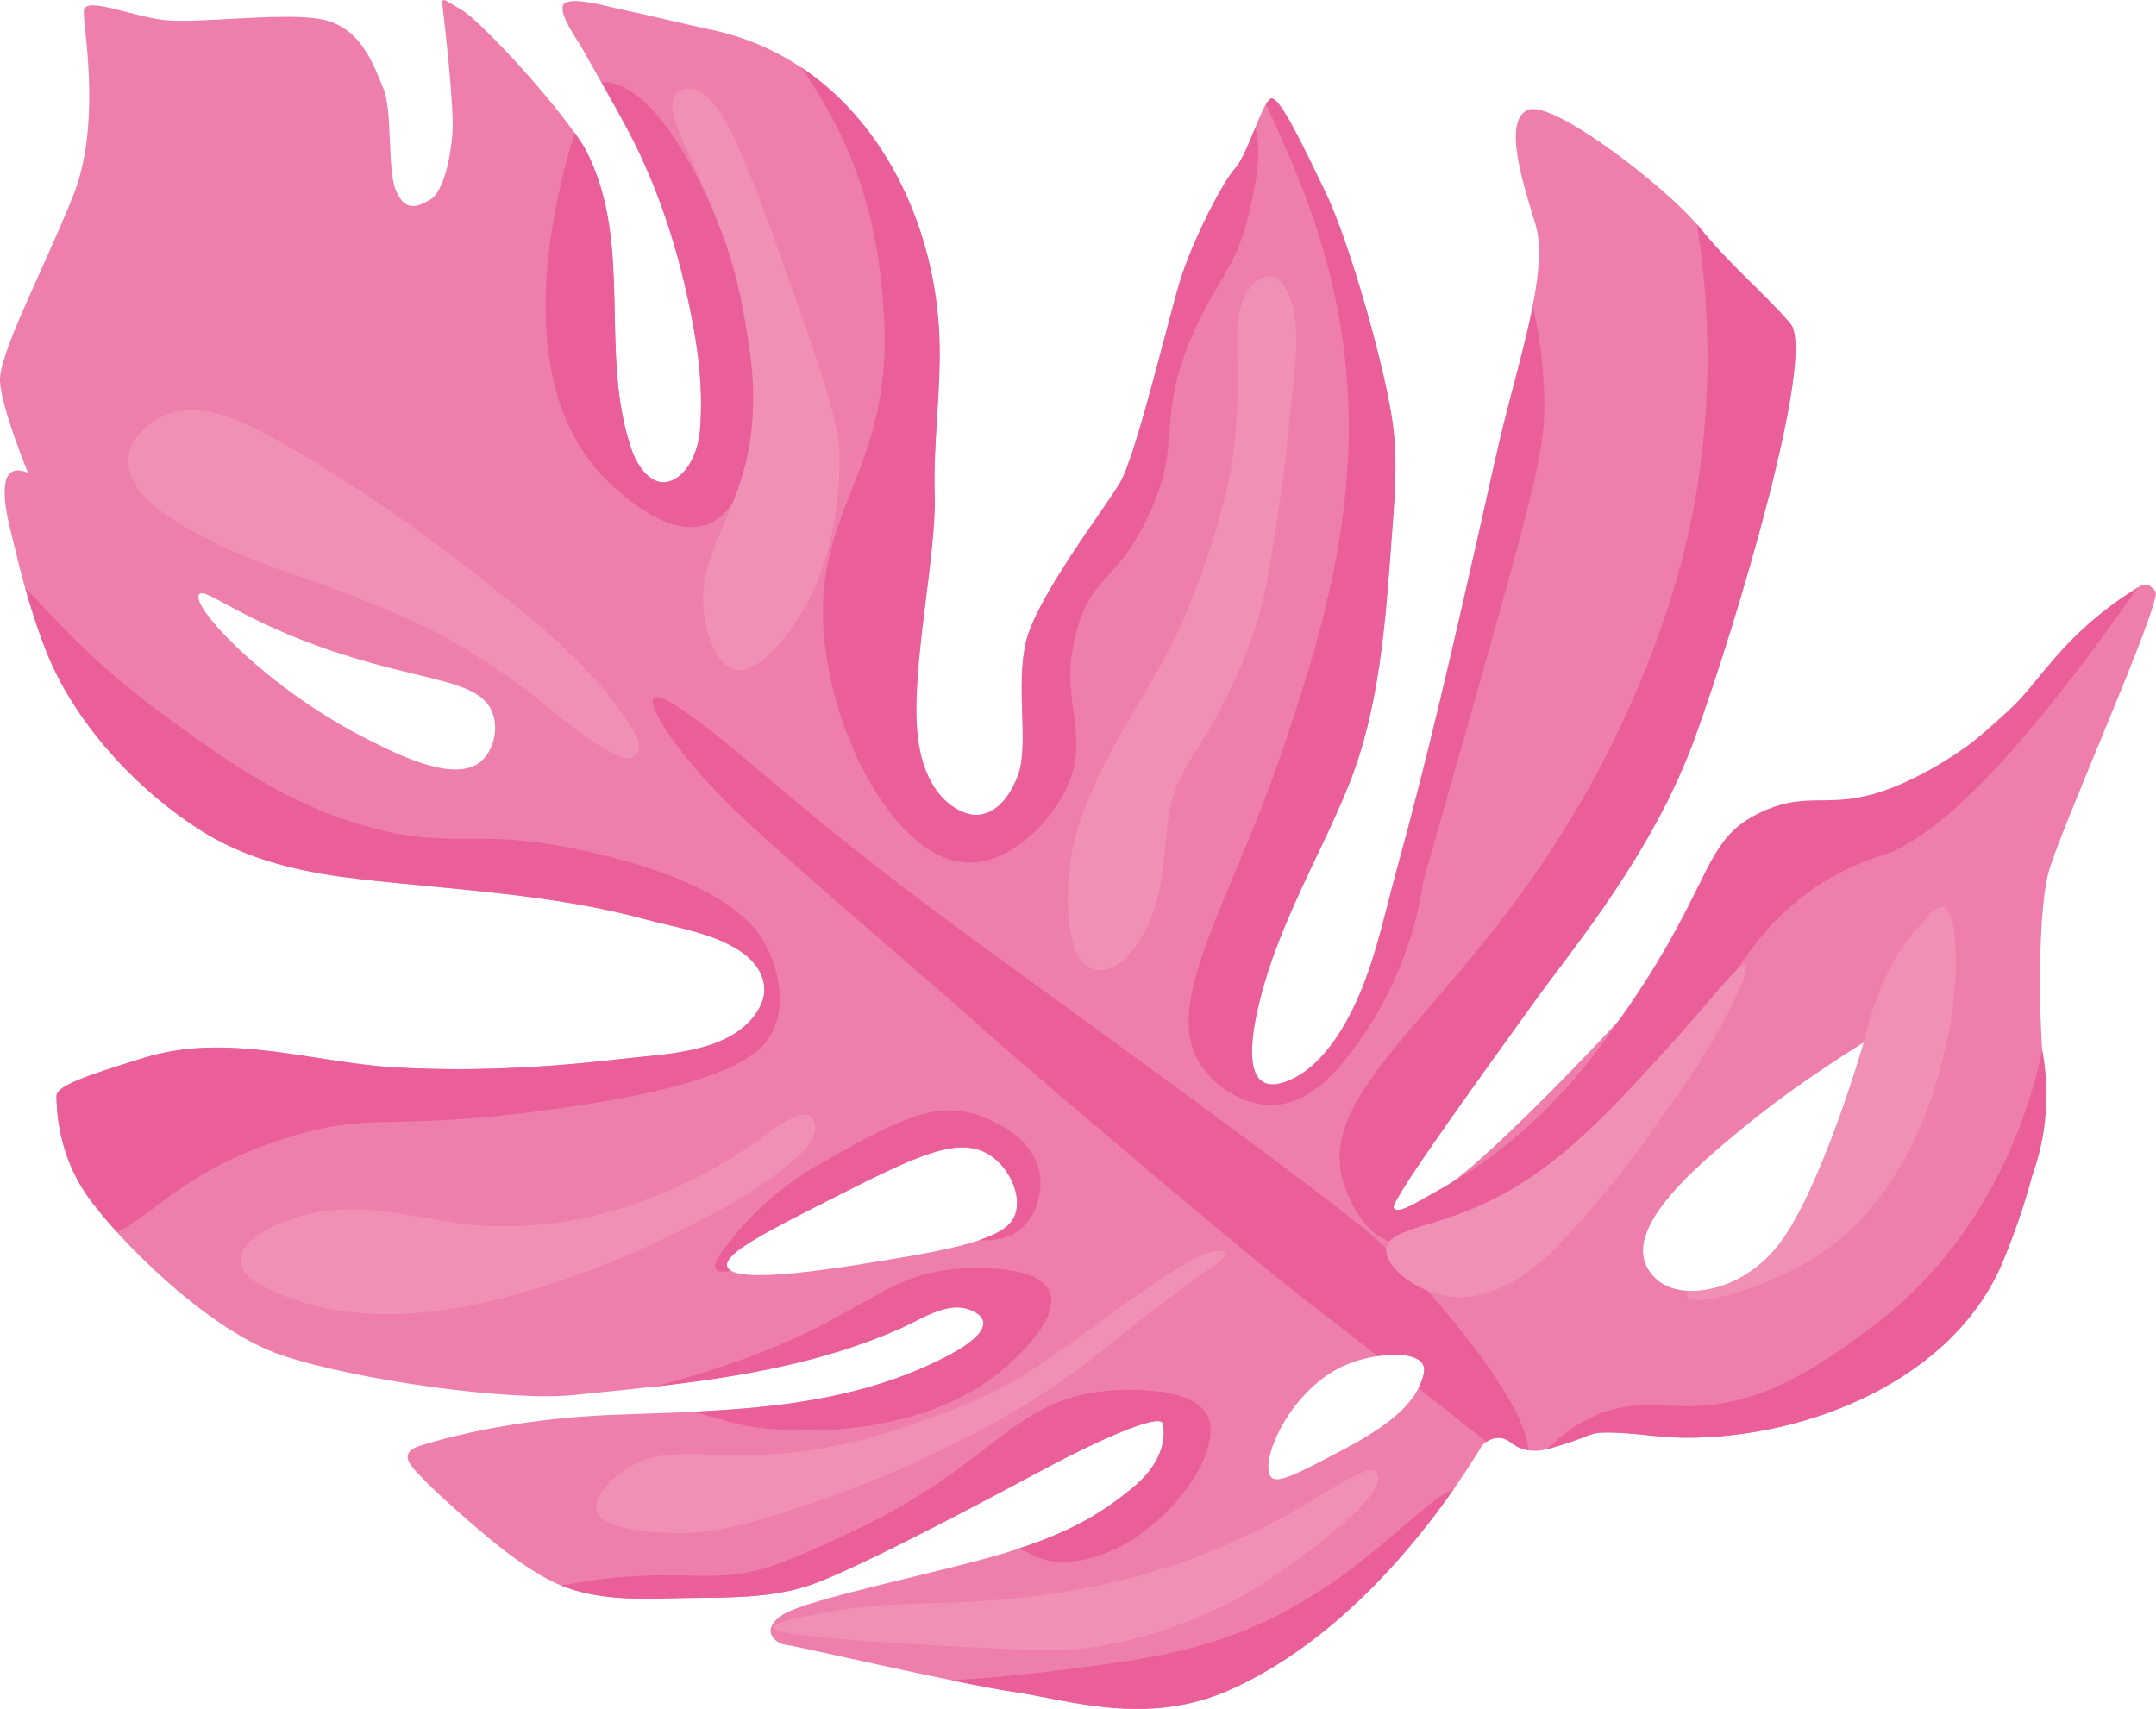
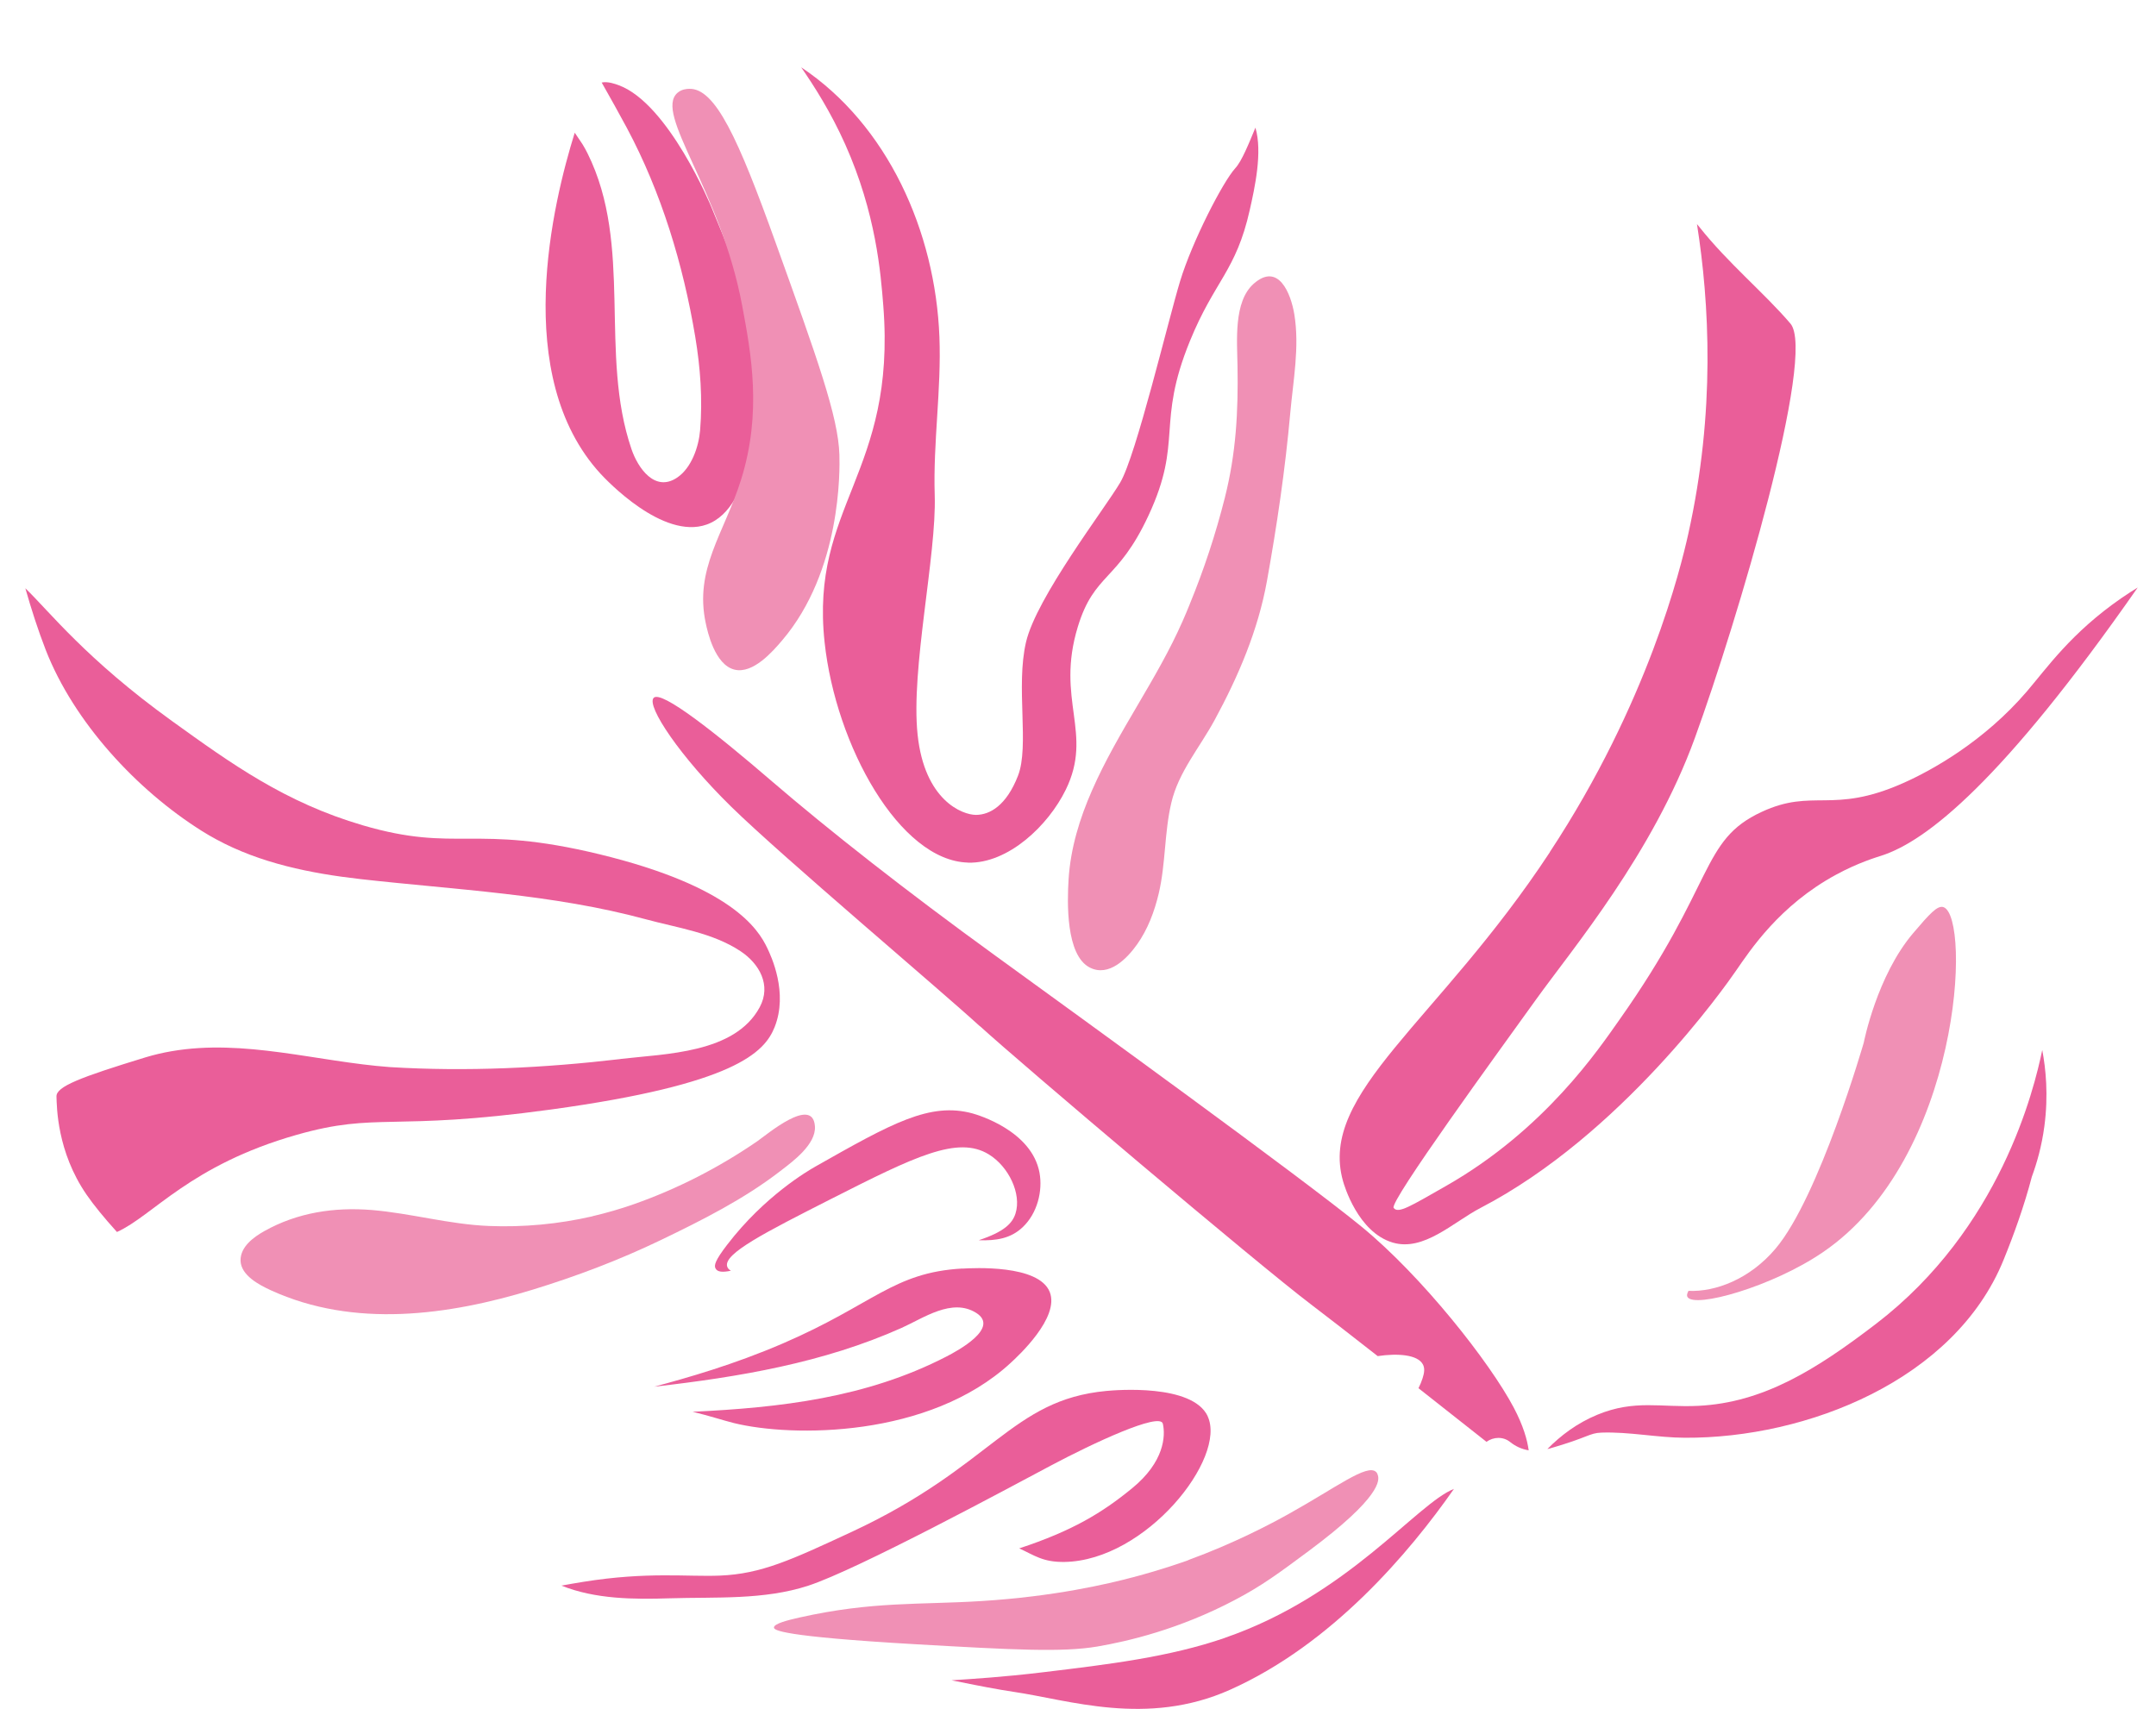
<svg xmlns="http://www.w3.org/2000/svg" id="Layer_1" viewBox="0 0 243.16 192.77">
  <defs>
    <style>.cls-1{fill:#f090b5;}.cls-2{fill:#ea5e99;}.cls-3{fill:#ee7eab;}</style>
  </defs>
-   <path class="cls-3" d="m9.77,134.78c3.36,4.88,13.58,15.22,21.91,18.06,8.33,2.84,25.86,5.24,32.89,4.53,12.54-1.26,25.48-2.38,37.12-7.58,2.48-1.11,5.68-3.41,8.41-1.7,2.71,1.7-2.09,4.28-3.37,4.94-11.57,5.97-24.3,6.09-36.99,6.54-7.37.26-15.2,1.32-22.27,3.48-2.51.77-1.37,2.07-.16,3.34,1.35,1.43,2.81,2.76,4.28,4.06,3.13,2.75,6.45,5.66,10.13,7.66,4.19,2.28,9.19,2.32,13.83,2.18,5.17-.16,10.61.21,15.6-1.42,5.56-1.81,22.81-11.13,27.44-13.59s12.25-6.03,12.56-4.68c.31,1.36.18,4.3-3.47,7.28-3.65,2.98-7.24,5.12-14.25,7.27-7.01,2.15-22.35,5.19-25.12,6.97s-.74,3.34.32,3.42c1.06.09,19.48,4.39,25.67,5.3s15.02,3.96,24.39-.22c14.43-6.43,24.51-21.06,28.3-27.3.7-1.15,2.27-1.51,3.32-.66.96.78,2.39,1.33,4.39.75,4.46-1.27,4.5-1.76,5.91-1.81,3.11-.11,6.29.57,9.41.58,13.78.07,30.43-6.53,35.93-20.04,2.58-6.33,5.16-14.4,4.55-21.31-.65-7.41-.57-17.7.45-22.1,1.03-4.4,13.04-31,12.14-32.05s-1.36-1.01-3.03.36c-1.67,1.37-20.33,21.16-26.32,22.42-5.98,1.26-13.31.94-15.16,2.65-1.85,1.71-13.43,20.09-15.98,22.96-2.54,2.87-15.59,16.47-19.55,18.73s-5.4,3.17-5.9,2.47c-.5-.7,11.82-17.6,16.02-23.45,4.2-5.85,13.2-16.5,17.95-29.55,4.75-13.05,13.74-43.29,10.78-46.75-2.96-3.47-7.02-6.79-10.29-10.92s-16.38-14.38-19.26-13.21c-2.88,1.17-.63,8.18.81,12.87s-1.18,13.08-3.37,21.7c-.98,3.84-1.79,7.73-2.67,11.6-3.01,13.3-6.03,26.62-9.66,39.76-1.21,4.39-2.13,8.87-3.84,13.11-1.59,3.96-4.55,9.36-8.99,10.7-5.24,1.57-3.11-7.19-2.5-9.57,1.54-6,4.22-11.51,6.87-17.09,1.08-2.28,2.14-4.56,3.08-6.9,3.46-8.58,4.15-18.32,4.82-27.45.33-4.44.77-9.09.13-13.52-.97-6.72-4.94-20.47-7.52-25.83-2.58-5.37-5.2-10.88-6.15-10.66-.95.21-2.65,6.35-4.06,7.87-1.4,1.52-4.87,8.27-6.23,12.74-1.36,4.47-4.96,19.68-6.76,22.73-1.8,3.04-9.44,12.95-10.62,17.99-1.18,5.04.4,11.73-.91,15.09s-3.17,4.4-4.73,4.41c-1.56,0-5.81-1.65-6.59-9.05-.79-7.4,2.15-20.22,1.93-27.02-.19-5.96.76-11.89.53-17.84-.6-15.56-9.6-31.29-25.72-34.68-3.51-.74-6.98-1.64-10.49-2.36-.82-.17-5.65-1.57-6.2-.42-.51,1.05,1.69,4.05,2.15,4.88,1.66,3,3.4,5.96,5.02,8.99,3.89,7.28,6.35,15.41,7.71,23.55.58,3.48.84,7.03.55,10.56-.16,1.87-.97,4.25-2.6,5.34-2.5,1.68-4.41-1.09-5.13-3.19-3.7-10.8.21-22.94-4.96-33.38-.18-.36-.37-.71-.58-1.05-3.16-4.96-11.63-14.05-13.61-15.16-1.98-1.11-2.29-1.64-2.14-.36.16,1.28,1.34,11.51,1.11,14.31-.23,2.8-1.01,6.62-2.54,7.48-1.53.86-2.79,1.32-3.82-1.01s-.35-9.01-1.46-11.63-2.54-7.02-7.21-7.77-13.92.6-17.66.11c-3.74-.49-8.77-2.69-8.89-1.02-.11,1.67,2.12,12.76-1.27,21.04C4.84,30.55-.16,39.95,0,43.02c.16,3.07,3.17,10.33,3.17,10.33,0,0-2.33-1.24-2.6,1.42-.24,2.31.64,5,1.15,7.22.9,3.85,2.01,7.67,3.44,11.35,3.18,8.14,10.24,15.78,17.6,20.41.54.34,1.09.66,1.65.96,4.96,2.69,10.61,3.83,16.22,4.47,10.78,1.22,21.68,1.68,32.22,4.54,3.53.96,7.52,1.51,10.66,3.59,2.14,1.42,3.51,3.84,2.17,6.33-2.8,5.2-10.61,5.24-15.69,5.83-8.63,1.01-17.33,1.44-26.01.91-8.17-.6-16.42-3.21-24.64-1.79-.99.17-1.97.4-2.93.69-7.39,2.26-10.08,3.3-10.04,4.42.04,1.13.04,6.21,3.4,11.08Zm187.14-7.82c6-4.93,13.31-9.38,13.31-9.38,0,0-5.02,17.43-9.96,23.27-4.27,5.05-10.63,5.83-13.3,3.56-5.49-4.66,3.94-12.52,9.95-17.46Zm-44.88,26.9c2.95-1.19,7.58-1.6,8.45.05.23.44.16.95-.04,1.57-.97,3-3.88,5.35-8.88,8-4.94,2.61-7.4,3.91-8.15,3.19-1.56-1.51,2.02-10.15,8.62-12.81ZM54.26,85.88c-2.96,2.52-9.37-.74-13.1-2.64-11.07-5.63-19.73-14.86-18.71-16.19.63-.82,4.09,2.42,13.23,5.76,11.65,4.26,18.54,3.56,19.93,7.77.62,1.87-.03,4.17-1.36,5.29Zm39.46,49.38c9.48-4.81,14.29-7.17,17.79-5.04,2.25,1.37,3.73,4.46,3.02,6.68-.57,1.8-2.63,3.22-12.39,4.87-7.23,1.23-19.5,3.31-20.13,1.08-.41-1.44,4.29-3.83,11.71-7.6Z" />
  <path class="cls-2" d="m230.33,118.45c-.92,4.44-4.72,20.14-18.76,30.89-6.74,5.16-12.7,8.88-20.03,9.24-4.23.21-7.15-.74-11.38,1-2.32.96-4.16,2.37-5.64,3.87.06-.02.12-.02.19-.04,4.46-1.27,4.5-1.76,5.91-1.81,3.11-.11,6.29.57,9.41.58,13.78.07,30.43-6.53,35.93-20.04,1.17-2.87,2.33-6.09,3.2-9.41.56-1.52,1.11-3.43,1.41-5.68.47-3.52.16-6.51-.24-8.62Z" />
  <path class="cls-2" d="m110.52,115.75c4.48,4.1,31.29,26.81,37.34,31.39,1.74,1.32,4.48,3.45,7.52,5.83,2.29-.34,4.52-.16,5.1.94.23.44.16.95-.04,1.57-.12.38-.28.75-.46,1.11,2.78,2.19,5.5,4.34,7.67,6.05.79-.57,1.88-.62,2.68.03.54.43,1.23.79,2.08.93-.16-1.19-.61-2.78-1.68-4.81-2.69-5.1-10.34-14.83-17.22-20.46-6.88-5.62-31.09-23.16-41.24-30.52-10.15-7.36-18.84-14.2-25.19-19.66-6.34-5.46-12.51-10.34-13.36-9.43s3,6.65,8.76,12.29c5.76,5.64,23.55,20.64,28.03,24.75Z" />
  <path class="cls-2" d="m138.16,184.75c-6.27,2.17-13.18,3-20.5,3.88-4.57.55-7.97.75-10.34.91,2.83.58,5.35,1.06,6.99,1.3,6.18.9,15.02,3.96,24.39-.22,11.54-5.14,20.29-15.53,25.28-22.67-4.22,1.67-11.91,11.99-25.81,16.79Z" />
  <path class="cls-2" d="m136.21,159.75c-1.73-3.68-10.39-2.95-11.43-2.85-10.76,1.01-12.79,8.49-28.75,15.91-6.78,3.15-10.17,4.73-14.84,4.92-3.69.15-8.15-.46-15.38.7-.91.15-1.76.29-2.49.43,3.83,1.54,8.17,1.56,12.23,1.43,5.17-.16,10.61.21,15.6-1.42,5.56-1.81,22.81-11.13,27.44-13.59s12.25-6.03,12.56-4.68c.31,1.36.18,4.3-3.47,7.28-3.37,2.76-6.7,4.79-12.73,6.78,1.73.79,2.66,1.56,5.09,1.53,9.22-.14,18.37-11.75,16.16-16.44Z" />
  <path class="cls-2" d="m174.79,96.14c-12.66,19.22-26.1,27.11-23.33,37.06.14.5,1.68,5.78,5.6,6.96,3.52,1.05,6.83-2.3,9.93-3.91,15.81-8.22,27.58-24.97,28.8-26.75,1.6-2.31,4.9-7.37,11.28-10.83,2.5-1.36,4.54-1.96,5.12-2.15,5.11-1.64,13.67-8.41,28.91-30.25-.44.27-1.09.68-1.86,1.21-5.64,3.9-8.39,7.88-10.64,10.51-4.81,5.61-10.67,8.9-14.04,10.38-7.94,3.5-10.05.51-15.87,3.21-6.95,3.22-5.15,8.03-16.06,23.47-2.29,3.24-8.37,12.36-19.55,18.73-3.97,2.26-5.4,3.17-5.9,2.47s11.82-17.6,16.02-23.45c4.2-5.85,13.2-16.5,17.95-29.55,4.75-13.05,13.74-43.29,10.78-46.75-2.96-3.47-7.02-6.79-10.29-10.92-.08-.1-.16-.2-.25-.3,1.39,8.84,2.11,21.1-.99,34.99-.85,3.8-4.51,18.99-15.61,35.85Z" />
-   <path class="cls-2" d="m135.66,120.45c1.59,2.2,4.59,4.2,7.69,4.2,4.86,0,8.33-4.92,10.09-7.41,4.08-5.78,5.98-11.9,6.72-15.65.92-4.68-1.54,4.75,8.08-29.38,5.52-19.6,6.11-22.88,5.91-27.86-.08-1.98-.26-5.52-1.27-9.76-.75,3.77-1.96,8.05-3.06,12.38-.98,3.84-1.79,7.73-2.67,11.6-3.01,13.3-6.03,26.62-9.66,39.76-1.21,4.39-2.13,8.87-3.84,13.11-1.59,3.96-4.55,9.36-8.99,10.7-5.24,1.57-3.11-7.19-2.5-9.57,1.54-6,4.22-11.51,6.87-17.09,1.08-2.28,2.14-4.56,3.08-6.9,3.46-8.58,4.15-18.32,4.82-27.45.33-4.44.77-9.09.13-13.52-.97-6.72-4.94-20.47-7.52-25.83-2.58-5.37-5.2-10.88-6.15-10.66-.17.04-.37.28-.59.65,3.33,7.43,9.25,19.42,9.32,36.07.06,13.88-3.97,26.19-6.7,34.51-6.48,19.78-14.93,30.96-9.76,38.13Z" />
  <path class="cls-2" d="m109.17,97.31c4.54.12,9.06-4.19,11.03-8.23,3.14-6.42-1.17-10.1,1.36-18.38,1.86-6.1,4.49-5.05,7.98-12.57,3.93-8.45.81-10.23,4.67-19.68,2.78-6.81,5.19-7.85,6.74-14.76.56-2.49,1.46-6.53.64-9.29-.74,1.79-1.54,3.78-2.26,4.56-1.4,1.52-4.87,8.27-6.23,12.74-1.36,4.47-4.96,19.68-6.76,22.73-1.8,3.04-9.44,12.95-10.62,17.99-1.18,5.04.4,11.73-.91,15.09s-3.17,4.4-4.73,4.41c-1.56,0-5.81-1.65-6.59-9.05-.79-7.4,2.15-20.22,1.93-27.02-.19-5.96.76-11.89.53-17.84-.46-11.92-5.85-23.93-15.59-30.42,1.5,2.18,3.32,5.02,4.96,8.68,3.48,7.78,4.01,14.53,4.3,18.22,1.49,18.91-8.28,22.54-6.62,37.96,1.26,11.68,8.47,24.64,16.17,24.85Z" />
  <path class="cls-2" d="m67.74,53.45c.61.66,7.01,7.48,11.96,5.72,5.46-1.94,5.69-13.08,5.75-16.08.14-6.71-1.73-11.26-5.23-19.76,0,0-4.78-11.61-10.42-13.71-.4-.15-1.25-.46-1.94-.31.96,1.7,1.92,3.4,2.84,5.12,3.89,7.28,6.35,15.41,7.71,23.55.58,3.48.84,7.03.55,10.56-.16,1.87-.97,4.25-2.6,5.34-2.5,1.68-4.41-1.09-5.13-3.19-3.7-10.8.21-22.94-4.96-33.38-.18-.36-.37-.71-.58-1.05-.26-.4-.56-.84-.87-1.29-2.45,7.85-7.22,27.43,2.91,38.47Z" />
  <path class="cls-2" d="m108.54,143.09c-7.81.44-9.98,4.02-20.22,8.44-5.58,2.41-10.85,3.9-14.54,4.89,9.55-1.09,19.1-2.69,27.9-6.63,2.48-1.11,5.68-3.41,8.41-1.7,2.71,1.7-2.09,4.28-3.37,4.94-9.02,4.65-18.74,5.75-28.6,6.22,1.87.45,3.41.96,4.64,1.27,6.56,1.62,22.02,1.69,31.21-6.77.85-.78,5.58-5.14,4.42-8.02-1.25-3.11-8.62-2.7-9.86-2.63Z" />
  <path class="cls-2" d="m82.01,140.41c-1.38,1.8-1.49,2.33-1.31,2.67.21.42.82.45,1.73.26-.22-.13-.37-.29-.42-.49-.41-1.44,4.29-3.83,11.71-7.6,9.48-4.81,14.29-7.17,17.79-5.04,2.25,1.37,3.73,4.46,3.02,6.68-.35,1.1-1.27,2.06-4.15,3.01,1.99.07,3.62-.2,4.96-1.47,1.67-1.58,2.27-4.1,1.9-6.14-.88-4.78-7.05-6.55-7.54-6.69-4.83-1.32-9.14,1.12-17.74,5.99-.79.45-5.72,3.3-9.94,8.81Z" />
  <path class="cls-2" d="m69.99,119.46c-8.63,1.01-17.33,1.44-26.01.91-8.17-.6-16.42-3.21-24.64-1.79-.99.17-1.97.4-2.93.69-7.39,2.26-10.08,3.3-10.04,4.42.04,1.13.04,6.21,3.4,11.08.79,1.15,1.98,2.61,3.42,4.2,4.07-1.83,8.22-7.53,20.27-10.96,9.18-2.61,10.49-.36,28.72-2.86,20.68-2.84,24.04-6.43,25.18-9.28,1.56-3.9-.39-8.02-.83-8.94-1.01-2.12-4.01-6.95-18.93-10.57-14.23-3.45-16.01-.14-26.67-3.26-8.77-2.57-14.83-6.94-21.55-11.78-9.71-7-13.85-12.4-16.52-14.96.67,2.35,1.42,4.69,2.3,6.96,3.18,8.14,10.24,15.78,17.6,20.41.54.34,1.09.66,1.65.96,4.96,2.69,10.61,3.83,16.22,4.47,10.78,1.22,21.68,1.68,32.22,4.54,3.53.96,7.52,1.51,10.66,3.59,2.14,1.42,3.51,3.84,2.17,6.33-2.8,5.2-10.61,5.24-15.69,5.83Z" />
  <path class="cls-1" d="m210.21,117.58s-5.02,17.43-9.96,23.27c-2.91,3.45-6.8,4.9-9.82,4.76-.2.38-.19.57-.11.69.77,1.31,9.56-1.15,15.26-5.04,15.61-10.63,16.75-37.8,13.62-38.93-.69-.25-1.61.8-3.41,2.91-4.11,4.81-5.58,12.33-5.58,12.33Z" />
-   <path class="cls-1" d="m165.74,136.48c9.04-3.65,15.05-10.26,22.78-18.76,4.31-4.74,7.71-9.3,8.36-8.87.16.11.24.59-.99,3.34-2.52,5.64-6.15,10.55-9.69,15.57-2.64,3.74-5.5,7.31-8.57,10.7-3.02,3.33-6.14,6.47-10.66,7.58-1.14.28-2.33.37-3.49.21-3.7-.49-7.38-3.33-7.13-5.41.25-2.05,4.18-2.25,9.4-4.36Z" />
+   <path class="cls-1" d="m165.74,136.48Z" />
  <path class="cls-1" d="m134.03,175.97c5.11-1.86,9.28-4.06,11.32-5.2,5.34-2.97,8.85-5.7,9.85-4.73.12.11.16.24.2.37.17.55.39,2.45-7.74,8.5-3.42,2.54-5.32,3.96-8.45,5.6-6.2,3.26-11.9,4.61-15.45,5.22-3.96.67-9.48.37-20.36-.25-15.46-.89-16.1-1.61-16.11-1.89-.02-.44,1.58-.84,2.91-1.14,8.22-1.84,13.48-1.41,20.5-1.85,8.2-.51,14.21-1.92,17.14-2.7,3.26-.86,5.62-1.71,6.21-1.92Z" />
-   <path class="cls-1" d="m136.82,141.18c.28-.05,1.17-.19,1.31.09.28.57-1.28,1.52-1.6,1.75-.95.69-1.89,1.38-2.84,2.08-2.57,1.88-5.11,3.79-7.57,5.83-5.06,4.2-10.47,7.77-16.31,10.8-1.06.55-2.12,1.08-3.19,1.61-6.53,3.23-11.52,4.97-16.09,6.55-7.12,2.45-10.93,3.22-15.27,3.02-1.86-.09-7.39-.34-7.97-2.61-.42-1.69,2.12-3.69,2.6-4.07,4.77-3.74,9.34-1.32,19.44-2.39,6.6-.7,11.67-2.49,14.95-3.67,3.52-1.26,7.37-2.64,11.76-5.42,6.09-3.87,17.14-12.96,20.78-13.57Z" />
  <path class="cls-1" d="m66.82,137.19c1.58-.37,3.15-.82,4.68-1.36,4.92-1.73,9.6-4.14,13.9-7.09,1.06-.73,6.27-5.17,6.51-1.69.14,2.05-2.53,3.99-3.91,5.05-4.08,3.16-8.84,5.55-13.47,7.78-4.68,2.25-9.48,4.07-14.43,5.59-9.54,2.92-20.16,4.37-29.54.08-1.31-.6-3.39-1.68-3.43-3.35-.03-1.56,1.47-2.65,2.68-3.33,3.74-2.1,7.89-2.72,12.12-2.38,4.43.37,8.74,1.62,13.19,1.8,3.93.16,7.87-.21,11.7-1.09Z" />
-   <path class="cls-1" d="m71.41,85.39c.35-.18.52-.48.52-.48.51-.88-.35-2.26-.72-2.85-4.71-7.53-12.72-13.55-19.67-18.92-6.56-5.07-13.54-9.7-20.76-13.77-3.52-1.99-8.43-4.25-12.42-2.43-1.69.77-3.69,2.49-3.88,4.64-.31,3.53,3.4,6.04,6.03,7.63,3.32,2,6.86,3.56,10.51,4.85,6.01,2.12,12.11,4.2,17.79,7.11,4.41,2.26,8.54,5.04,12.4,8.14,1.82,1.47,3.56,2.94,5.53,4.21.95.61,3.41,2.53,4.67,1.87Z" />
  <path class="cls-1" d="m77.69,10.02c2.98-.14,5.58,5.64,9.78,17.33,4.72,13.12,7.08,19.68,7.2,23.95.05,1.72.23,13.09-6.46,20.94-1.07,1.26-3.28,3.79-5.35,3.3-2.25-.53-3.07-4.33-3.26-5.23-1.32-6.12,2.06-10.11,3.97-16.17,2.39-7.6,1.15-14.25.13-19.69-2.45-13.08-9.98-21.64-7.29-23.98.48-.42,1.06-.44,1.28-.45Z" />
  <path class="cls-1" d="m134.19,68.13c1.6-3.89,2.92-7.9,3.95-11.98,1.27-5.04,1.52-9.71,1.43-14.89-.04-2.77-.46-7.23,1.82-9.25,2.78-2.46,4.2,1.07,4.59,3.46.6,3.69-.13,7.44-.46,11.12-.57,6.36-1.5,12.67-2.63,18.95-1,5.55-3.22,10.74-5.9,15.68-1.68,3.1-4.07,5.86-4.88,9.32-.8,3.37-.63,6.9-1.43,10.27-.48,2.01-1.23,4.02-2.43,5.71-1.13,1.6-3.19,3.72-5.34,2.62-2.72-1.39-2.55-7.41-2.39-9.97.22-3.49,1.25-6.85,2.65-10.03,2.9-6.63,7.31-12.47,10.22-19.1.28-.63.54-1.26.8-1.9Z" />
</svg>